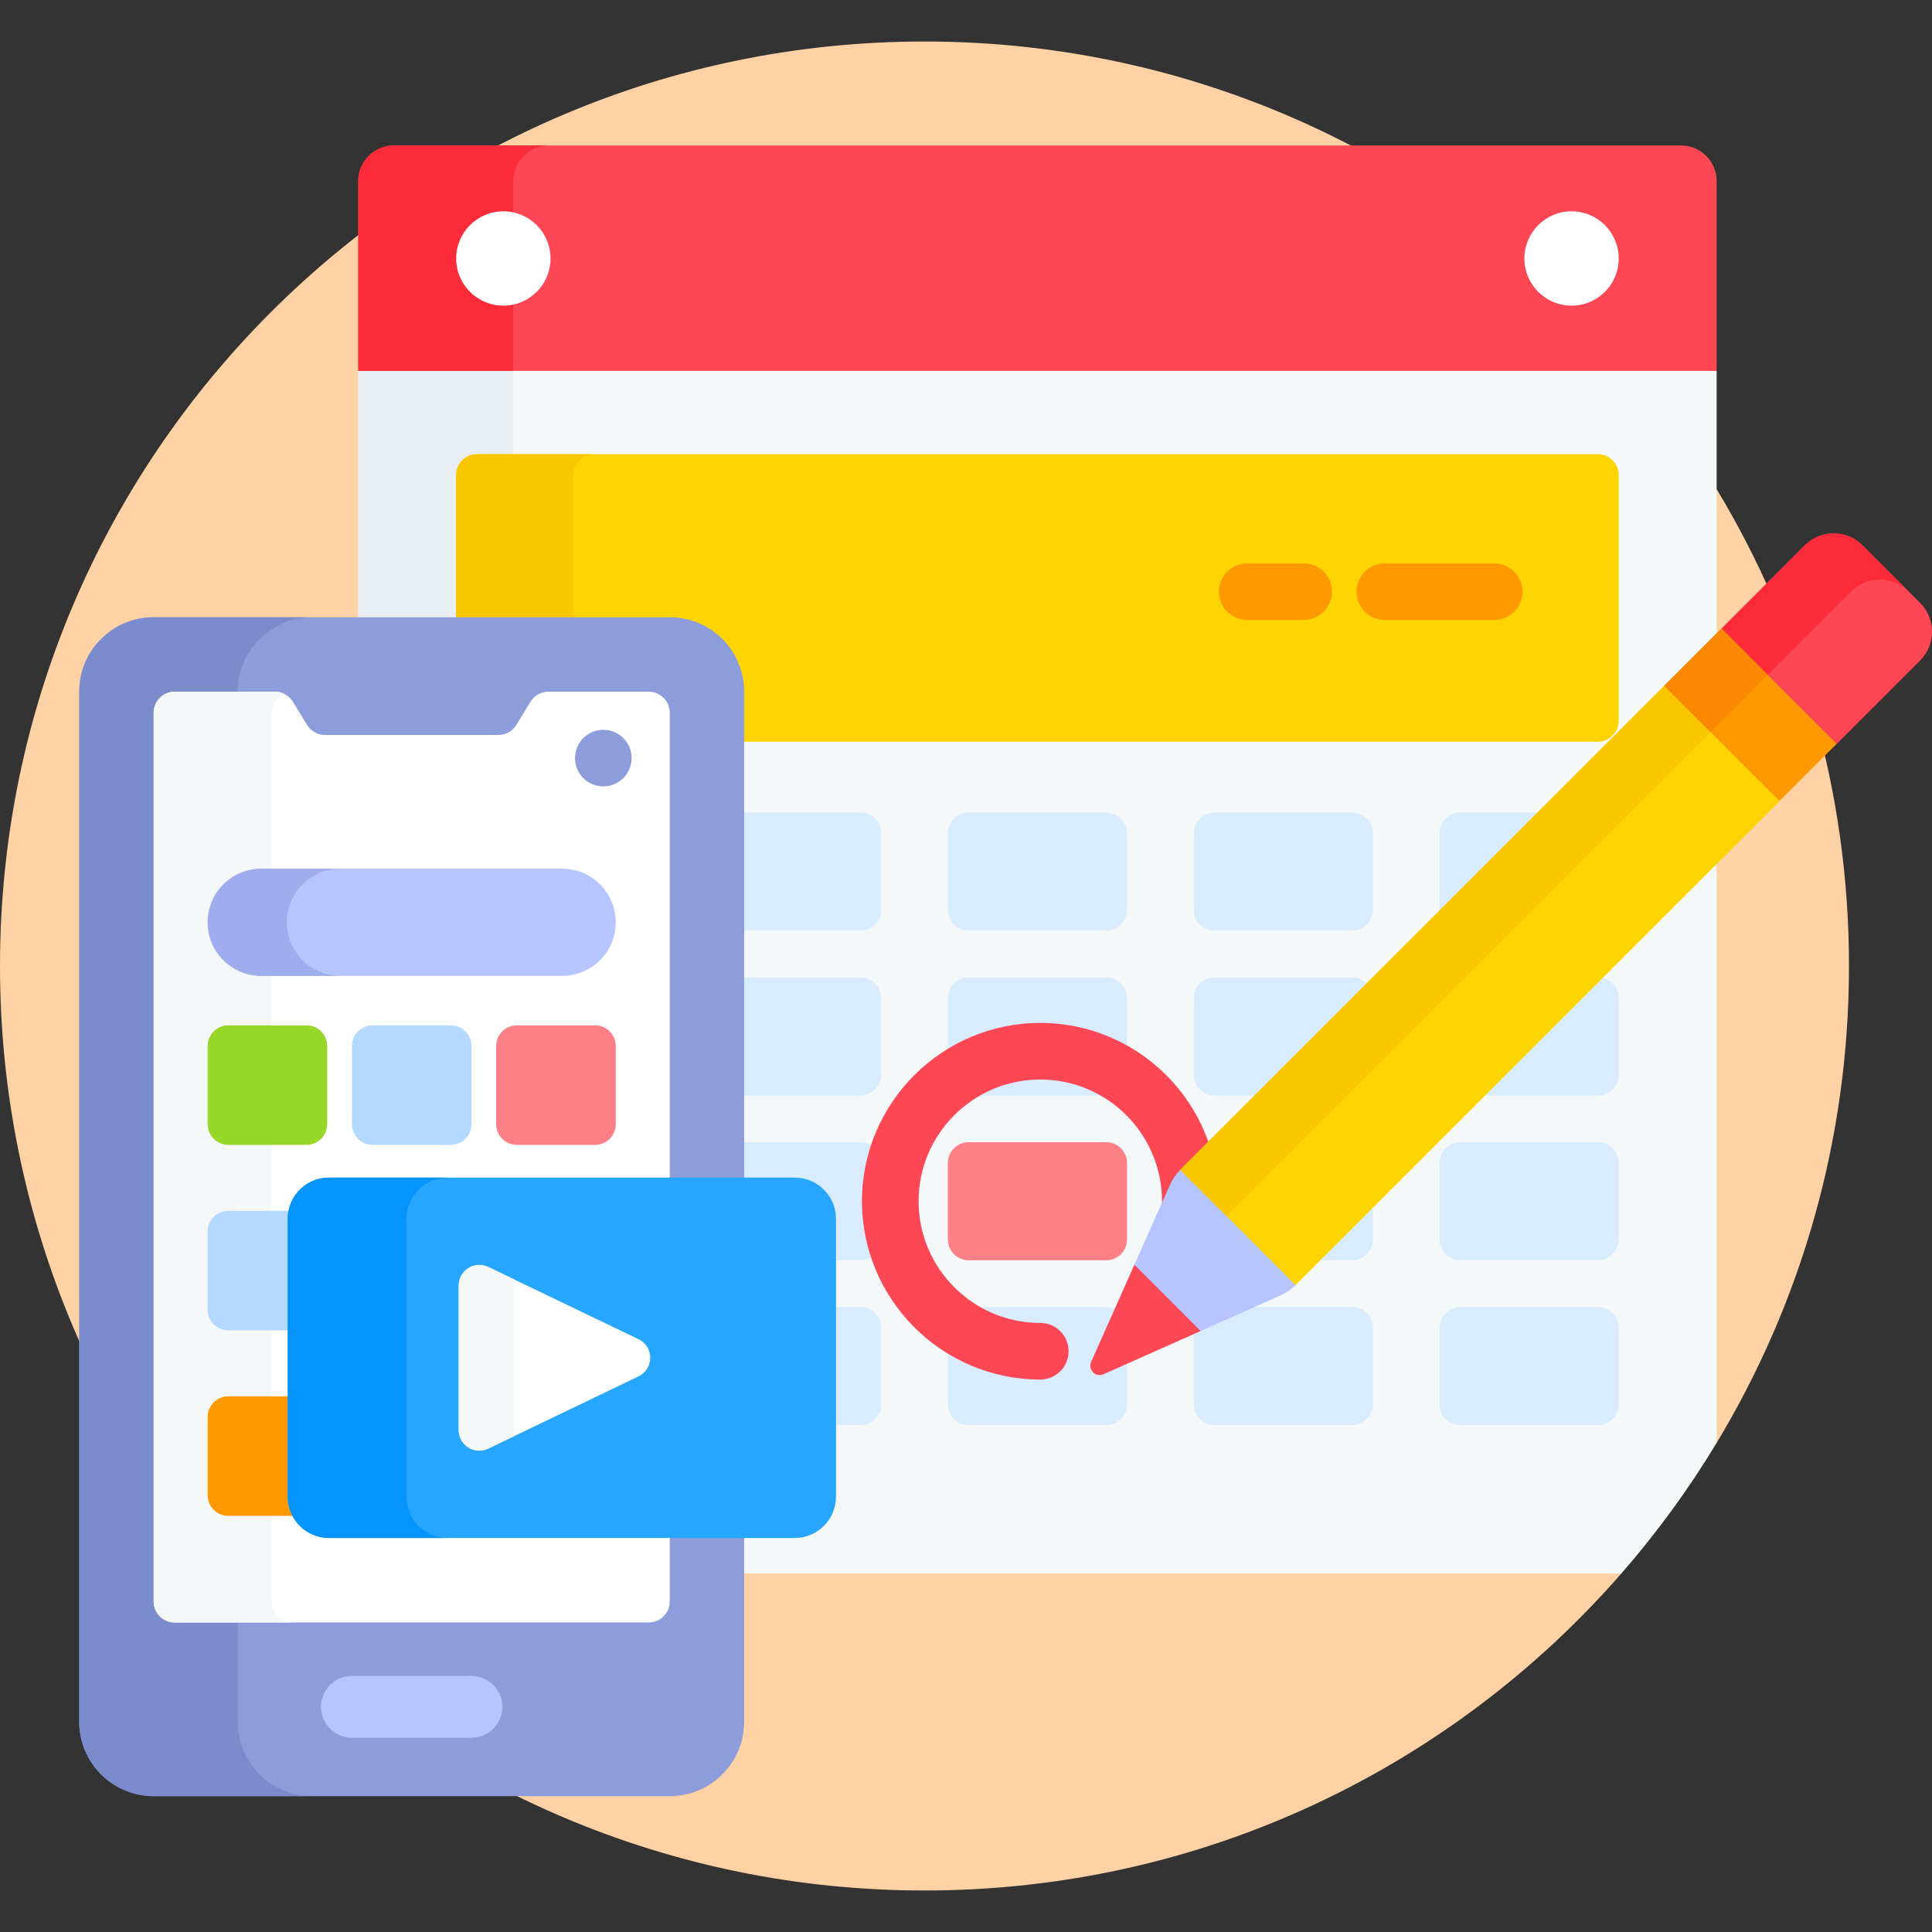
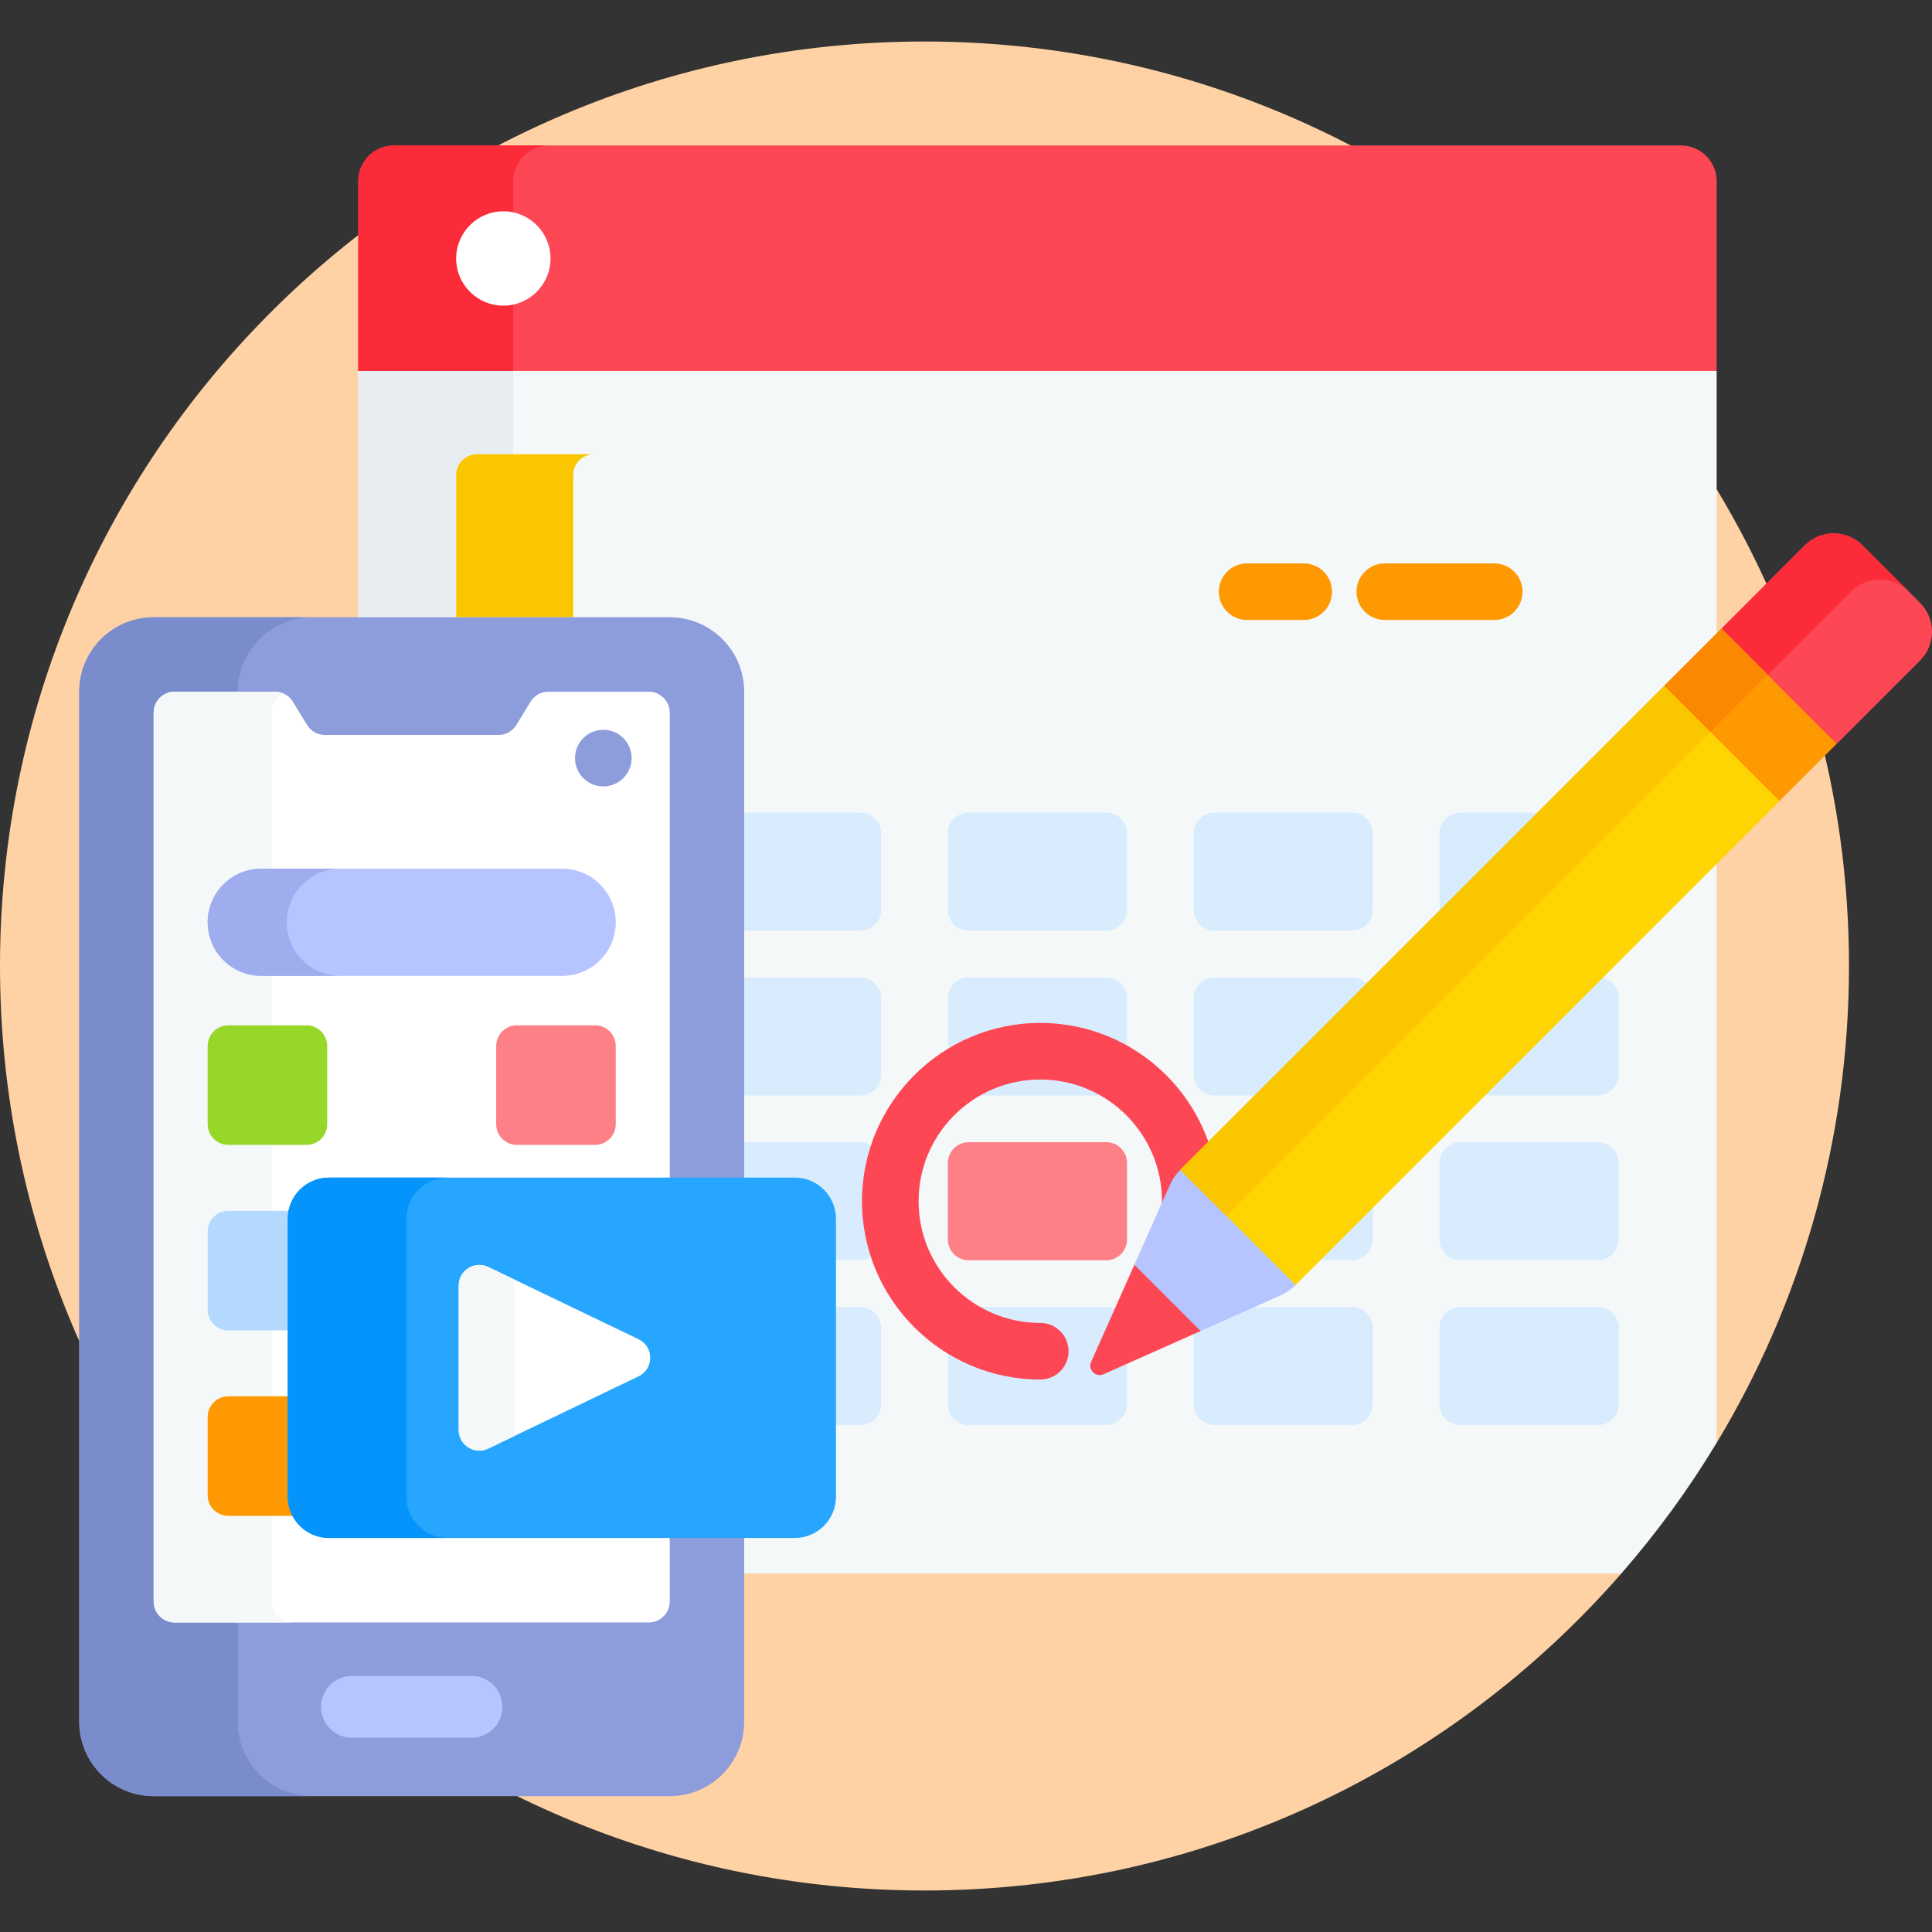
<svg xmlns="http://www.w3.org/2000/svg" id="Capa_1" height="512" viewBox="0 0 512 512" width="512">
  <rect x="0" y="0" width="512" height="512" fill="#333333" stroke="none" />
  <g>
    <path d="m454.93 129.635-1 2.99v246.557l1 3.185c22.258-36.898 35.07-80.135 35.07-126.367s-12.812-89.469-35.07-126.365z" fill="#fed2a4" />
    <path d="m100.959 98.182h330.578v-1c-44.937-52.731-111.826-86.182-186.537-86.182-135.31 0-245 109.69-245 245s109.69 245 245 245c73.677 0 139.752-32.528 184.665-84l-.455-1h-231.999v-8.421h13.403c6.023 0 10.924-4.9 10.924-10.924v-73.655c0-6.023-4.9-10.924-10.924-10.924h-13.403v-128.772c0-10.876-8.849-19.725-19.725-19.725h-81.545v-64.462z" fill="#fed2a4" />
    <g>
      <path d="m448.857 97.181h-347.99l-5.926 1.104v66.293h82.545c10.325 0 18.725 8.4 18.725 18.725v129.771h14.403c5.472 0 9.924 4.452 9.924 9.924v73.656c0 5.472-4.452 9.924-9.924 9.924h-14.403v10.422h233.454c9.388-10.759 17.851-22.344 25.265-34.635v-284.079z" fill="#f5f8f9" />
      <path d="m94.941 98.286v65.293h25.95v-37.687c0-3.049 2.472-5.521 5.521-5.521h9.599v-22.085z" fill="#e8edf2" />
-       <path d="m423.459 120.371h-297.046c-3.049 0-5.521 2.472-5.521 5.521v38.687h56.595c10.325 0 18.725 8.4 18.725 18.725v13.261h227.247c3.049 0 5.521-2.472 5.521-5.521v-65.151c0-3.05-2.472-5.522-5.521-5.522z" fill="#fed402" />
      <path d="m151.911 163.579v-37.687c0-3.049 2.472-5.521 5.521-5.521h-31.02c-3.049 0-5.521 2.472-5.521 5.521v37.687z" fill="#fac600" />
      <g>
        <path d="m445.482 38.552h-341.093c-5.218 0-9.448 4.23-9.448 9.448v50.286h359.989v-50.286c0-5.218-4.23-9.448-9.448-9.448z" fill="#fd4755" />
      </g>
      <path d="m145.459 38.552h-41.07c-5.218 0-9.448 4.23-9.448 9.448v50.286h41.07v-50.286c0-5.218 4.23-9.448 9.448-9.448z" fill="#fb2b3a" />
      <g>
        <path d="m228.005 215.337h-31.793v31.301h31.793c3.049 0 5.521-2.472 5.521-5.521v-20.258c0-3.05-2.472-5.522-5.521-5.522z" fill="#d8ecfe" />
        <g>
          <path d="m293.156 246.638h-36.441c-3.049 0-5.521-2.472-5.521-5.521v-20.258c0-3.049 2.472-5.521 5.521-5.521h36.441c3.049 0 5.521 2.472 5.521 5.521v20.258c0 3.049-2.472 5.521-5.521 5.521z" fill="#d8ecfe" />
        </g>
        <g>
          <path d="m358.307 246.638h-36.441c-3.049 0-5.521-2.472-5.521-5.521v-20.258c0-3.049 2.472-5.521 5.521-5.521h36.441c3.049 0 5.521 2.472 5.521 5.521v20.258c.001 3.049-2.471 5.521-5.521 5.521z" fill="#d8ecfe" />
        </g>
        <path d="m408.887 215.337h-21.869c-3.049 0-5.521 2.472-5.521 5.521v20.258c0 .492.07.966.191 1.42z" fill="#d8ecfe" />
        <path d="m228.005 259.013h-31.793v31.301h31.793c3.049 0 5.521-2.472 5.521-5.521v-20.258c0-3.05-2.472-5.522-5.521-5.522z" fill="#d8ecfe" />
        <g>
          <path d="m293.156 290.313h-36.441c-3.049 0-5.521-2.472-5.521-5.521v-20.258c0-3.049 2.472-5.521 5.521-5.521h36.441c3.049 0 5.521 2.472 5.521 5.521v20.258c0 3.049-2.472 5.521-5.521 5.521z" fill="#d8ecfe" />
        </g>
        <g fill="#d8ecfe">
          <path d="m321.867 290.313h12.045l28.928-28.928c-.997-1.433-2.654-2.372-4.532-2.372h-36.441c-3.049 0-5.521 2.472-5.521 5.521v20.258c-.001 3.049 2.471 5.521 5.521 5.521z" />
          <path d="m423.467 259.013-31.3 31.3h31.292c3.049 0 5.521-2.472 5.521-5.521v-20.258c0-3.047-2.468-5.517-5.513-5.521z" />
          <path d="m228.005 302.688h-31.793v10.388h14.403c5.472 0 9.924 4.452 9.924 9.924v10.989h7.466c3.049 0 5.521-2.472 5.521-5.521v-20.258c0-3.05-2.472-5.522-5.521-5.522z" />
        </g>
        <g>
          <path d="m293.156 333.988h-36.441c-3.049 0-5.521-2.472-5.521-5.521v-20.258c0-3.049 2.472-5.521 5.521-5.521h36.441c3.049 0 5.521 2.472 5.521 5.521v20.258c0 3.049-2.472 5.521-5.521 5.521z" fill="#fd8087" />
        </g>
        <g>
          <path d="m348.491 333.988h9.816c3.049 0 5.521-2.472 5.521-5.521v-9.816z" fill="#d8ecfe" />
        </g>
        <g>
          <path d="m423.459 333.988h-36.441c-3.049 0-5.521-2.472-5.521-5.521v-20.258c0-3.049 2.472-5.521 5.521-5.521h36.441c3.049 0 5.521 2.472 5.521 5.521v20.258c0 3.049-2.472 5.521-5.521 5.521z" fill="#d8ecfe" />
        </g>
        <path d="m228.005 346.363h-7.466v31.301h7.466c3.049 0 5.521-2.472 5.521-5.521v-20.258c0-3.05-2.472-5.522-5.521-5.522z" fill="#d8ecfe" />
        <path d="m292.037 363.276c-.204.091-.411.137-.617.137-.488 0-.964-.267-1.244-.697-.16-.247-.387-.757-.101-1.4l6.22-13.97c-.892-.618-1.973-.983-3.14-.983h-36.441c-3.049 0-5.521 2.472-5.521 5.521v20.258c0 3.049 2.472 5.521 5.521 5.521h36.441c3.049 0 5.521-2.472 5.521-5.521v-11.823z" fill="#d8ecfe" />
        <path d="m358.307 346.363h-28.287l-13.675 6.089v19.69c0 3.049 2.472 5.521 5.521 5.521h36.441c3.049 0 5.521-2.472 5.521-5.521v-20.258c.001-3.049-2.471-5.521-5.521-5.521z" fill="#d8ecfe" />
        <g>
          <path d="m423.459 377.664h-36.441c-3.049 0-5.521-2.472-5.521-5.521v-20.258c0-3.049 2.472-5.521 5.521-5.521h36.441c3.049 0 5.521 2.472 5.521 5.521v20.258c0 3.049-2.472 5.521-5.521 5.521z" fill="#d8ecfe" />
        </g>
      </g>
      <g>
        <path d="m275.688 350.591c-17.784 0-32.253-14.469-32.253-32.253s14.469-32.253 32.253-32.253 32.253 14.469 32.253 32.253c0 1.083-.06 2.16-.167 3.229l3.173-7.126c.62-1.392 1.48-2.644 2.559-3.722l7.082-7.082c-6.197-18.877-23.977-32.552-44.9-32.552-26.055 0-47.253 21.198-47.253 47.253s21.198 47.253 47.253 47.253c4.142 0 7.5-3.358 7.5-7.5s-3.358-7.5-7.5-7.5z" fill="#fd4755" />
      </g>
      <g>
        <path d="m343.34 340.553c-1.16 1.16-2.524 2.098-4.023 2.765l-21.138 9.412-1.396-.259-15.888-15.888-.274-1.41 9.412-21.138c.667-1.499 1.605-2.863 2.765-4.023l1.35.213 29.053 29.053z" fill="#b6c4ff" />
      </g>
      <g>
        <g>
          <path d="m508.831 175.063-22.025 22.025-1.801-.665-27.726-27.726-1.015-2.151 22.025-22.025c4.226-4.226 11.078-4.226 15.304 0l15.238 15.238c4.225 4.226 4.226 11.078 0 15.304z" fill="#fd4755" />
        </g>
        <g>
          <path d="m470.878 210.331.774 1.911-128.312 128.311-30.541-30.542 128.311-128.311 2.051.915z" fill="#fed402" />
        </g>
        <g>
          <g>
            <path d="m292.353 243.317h181.459v17.333h-181.459z" fill="#fac600" transform="matrix(.707 -.707 .707 .707 -65.977 344.684)" />
          </g>
        </g>
        <g>
          <g>
            <g>
              <path d="m289.162 360.909 11.459-25.736 17.558 17.558-25.736 11.459c-2.08.926-4.207-1.201-3.281-3.281z" fill="#fd4755" />
            </g>
          </g>
          <g>
            <g>
              <g>
                <path d="m490.545 156.777-22.025 22.025-12.256-12.256 22.025-22.025c4.226-4.226 11.078-4.226 15.304 0l12.256 12.256c-4.226-4.225-11.078-4.226-15.304 0z" fill="#fb2b3a" />
              </g>
            </g>
          </g>
        </g>
        <g>
          <g>
            <path d="m453.242 167.798h21.431v43.192h-21.431z" fill="#fe9901" transform="matrix(.707 -.707 .707 .707 1.968 383.54)" />
          </g>
        </g>
        <g>
          <g>
            <path d="m444.099 171.585h21.431v17.333h-21.431z" fill="#fb8801" transform="matrix(.707 -.707 .707 .707 5.755 374.397)" />
          </g>
        </g>
      </g>
      <g fill="#fff">
        <circle cx="133.391" cy="68.5" r="12.5" />
-         <circle cx="416.48" cy="68.5" r="12.5" />
      </g>
    </g>
    <g>
      <path d="m87.175 406.579c-5.472 0-9.924-4.452-9.924-9.924v-73.655c0-5.472 4.452-9.924 9.924-9.924h110.036v-129.772c0-10.894-8.831-19.725-19.725-19.725h-136.761c-10.894 0-19.725 8.831-19.725 19.725v272.971c0 10.894 8.831 19.725 19.725 19.725h136.761c10.894 0 19.725-8.831 19.725-19.725v-49.696z" fill="#8d9cdb" />
      <path d="m63 456.275v-26.3h-16.704c-3.077 0-5.571-2.494-5.571-5.571v-235.529c0-3.077 2.494-5.571 5.571-5.571h16.704c0-10.894 8.831-19.725 19.725-19.725h-42c-10.894 0-19.725 8.831-19.725 19.725v272.971c0 10.894 8.831 19.725 19.725 19.725h42c-10.894 0-19.725-8.831-19.725-19.725z" fill="#7a8ccb" />
      <g>
        <path d="m124.945 460.523h-31.679c-4.525 0-8.193-3.668-8.193-8.193s3.668-8.193 8.193-8.193h31.679c4.525 0 8.193 3.668 8.193 8.193s-3.668 8.193-8.193 8.193z" fill="#b6c4ff" />
      </g>
      <g>
        <path d="m395.99 164.307h-29c-4.142 0-7.5-3.358-7.5-7.5s3.358-7.5 7.5-7.5h29c4.142 0 7.5 3.358 7.5 7.5s-3.358 7.5-7.5 7.5z" fill="#fe9901" />
      </g>
      <path d="m353 156.807c0-4.142-3.358-7.5-7.5-7.5h-15c-4.142 0-7.5 3.358-7.5 7.5s3.358 7.5 7.5 7.5h15c4.142 0 7.5-3.358 7.5-7.5z" fill="#fe9901" />
      <g>
        <path d="m87.175 406.579c-5.472 0-9.924-4.452-9.924-9.924v-73.655c0-5.472 4.452-9.924 9.924-9.924h90.311v-124.201c0-3.077-2.494-5.571-5.571-5.571h-26.576c-1.942 0-3.744 1.011-4.756 2.669l-3.743 6.134c-1.012 1.658-2.814 2.669-4.756 2.669h-45.958c-1.942 0-3.744-1.011-4.756-2.669l-3.743-6.134c-1.012-1.658-2.814-2.669-4.756-2.669h-26.575c-3.077 0-5.571 2.494-5.571 5.571v235.528c0 3.077 2.494 5.571 5.571 5.571h125.619c3.077 0 5.571-2.494 5.571-5.571v-17.824z" fill="#fff" />
        <g>
          <path d="m72 424.404v-235.529c0-2.234 1.317-4.155 3.215-5.043-.724-.336-1.518-.528-2.343-.528h-26.576c-3.077 0-5.571 2.494-5.571 5.571v235.528c0 3.077 2.494 5.571 5.571 5.571h31.275c-3.077.001-5.571-2.494-5.571-5.57z" fill="#f5f8f9" />
        </g>
        <g>
          <circle cx="159.885" cy="200.905" fill="#8d9cdb" r="7.5" />
        </g>
      </g>
      <path d="m77.251 396.655v-26.616h-16.756c-3.017 0-5.462 2.445-5.462 5.462v20.755c0 3.017 2.445 5.462 5.462 5.462h18.161c-.886-1.484-1.405-3.212-1.405-5.063z" fill="#fe9901" />
      <path d="m77.251 323c0-.727.084-1.435.233-2.118h-16.99c-3.017 0-5.462 2.445-5.462 5.462v20.755c0 3.016 2.445 5.462 5.462 5.462h16.757z" fill="#b3dafe" />
      <g>
        <path d="m81.25 303.404h-20.755c-3.017 0-5.462-2.445-5.462-5.462v-20.755c0-3.017 2.445-5.462 5.462-5.462h20.755c3.017 0 5.462 2.445 5.462 5.462v20.755c0 3.016-2.446 5.462-5.462 5.462z" fill="#97d729" />
-         <path d="m119.483 303.404h-20.755c-3.017 0-5.462-2.445-5.462-5.462v-20.755c0-3.017 2.445-5.462 5.462-5.462h20.755c3.017 0 5.462 2.445 5.462 5.462v20.755c0 3.016-2.445 5.462-5.462 5.462z" fill="#b3dafe" />
        <path d="m157.717 303.404h-20.755c-3.017 0-5.462-2.445-5.462-5.462v-20.755c0-3.017 2.445-5.462 5.462-5.462h20.755c3.017 0 5.462 2.445 5.462 5.462v20.755c0 3.016-2.446 5.462-5.462 5.462z" fill="#fd8087" />
      </g>
      <path d="m148.978 258.616h-79.744c-7.843 0-14.201-6.358-14.201-14.201 0-7.843 6.358-14.201 14.201-14.201h79.744c7.843 0 14.201 6.358 14.201 14.201 0 7.843-6.358 14.201-14.201 14.201z" fill="#b6c4ff" />
      <path d="m76 244.415c0-7.843 6.358-14.201 14.201-14.201h-20.967c-7.843 0-14.201 6.358-14.201 14.201s6.358 14.201 14.201 14.201h20.967c-7.843 0-14.201-6.358-14.201-14.201z" fill="#9faced" />
    </g>
    <g>
      <path d="m210.614 407.579h-123.439c-6.033 0-10.924-4.891-10.924-10.924v-73.655c0-6.033 4.891-10.924 10.924-10.924h123.439c6.033 0 10.924 4.891 10.924 10.924v73.656c0 6.032-4.891 10.923-10.924 10.923z" fill="#26a6fe" />
      <path d="m107.713 396.655v-73.655c0-6.033 4.891-10.924 10.924-10.924h-31.462c-6.033 0-10.924 4.891-10.924 10.924v73.656c0 6.033 4.891 10.924 10.924 10.924h31.462c-6.033-.001-10.924-4.892-10.924-10.925z" fill="#0593fc" />
      <path d="m169.216 354.904-39.825-19.139c-3.626-1.743-7.828.9-7.828 4.923v38.278c0 4.023 4.202 6.666 7.828 4.923l39.825-19.139c4.129-1.984 4.129-7.862 0-9.846z" fill="#fff" />
      <path d="m136.251 378.967v-38.278c0-.535.079-1.043.216-1.522l-7.076-3.401c-3.626-1.742-7.828.9-7.828 4.923v38.278c0 4.023 4.202 6.666 7.828 4.923l7.076-3.401c-.137-.479-.216-.987-.216-1.522z" fill="#f5f8f9" />
    </g>
  </g>
</svg>